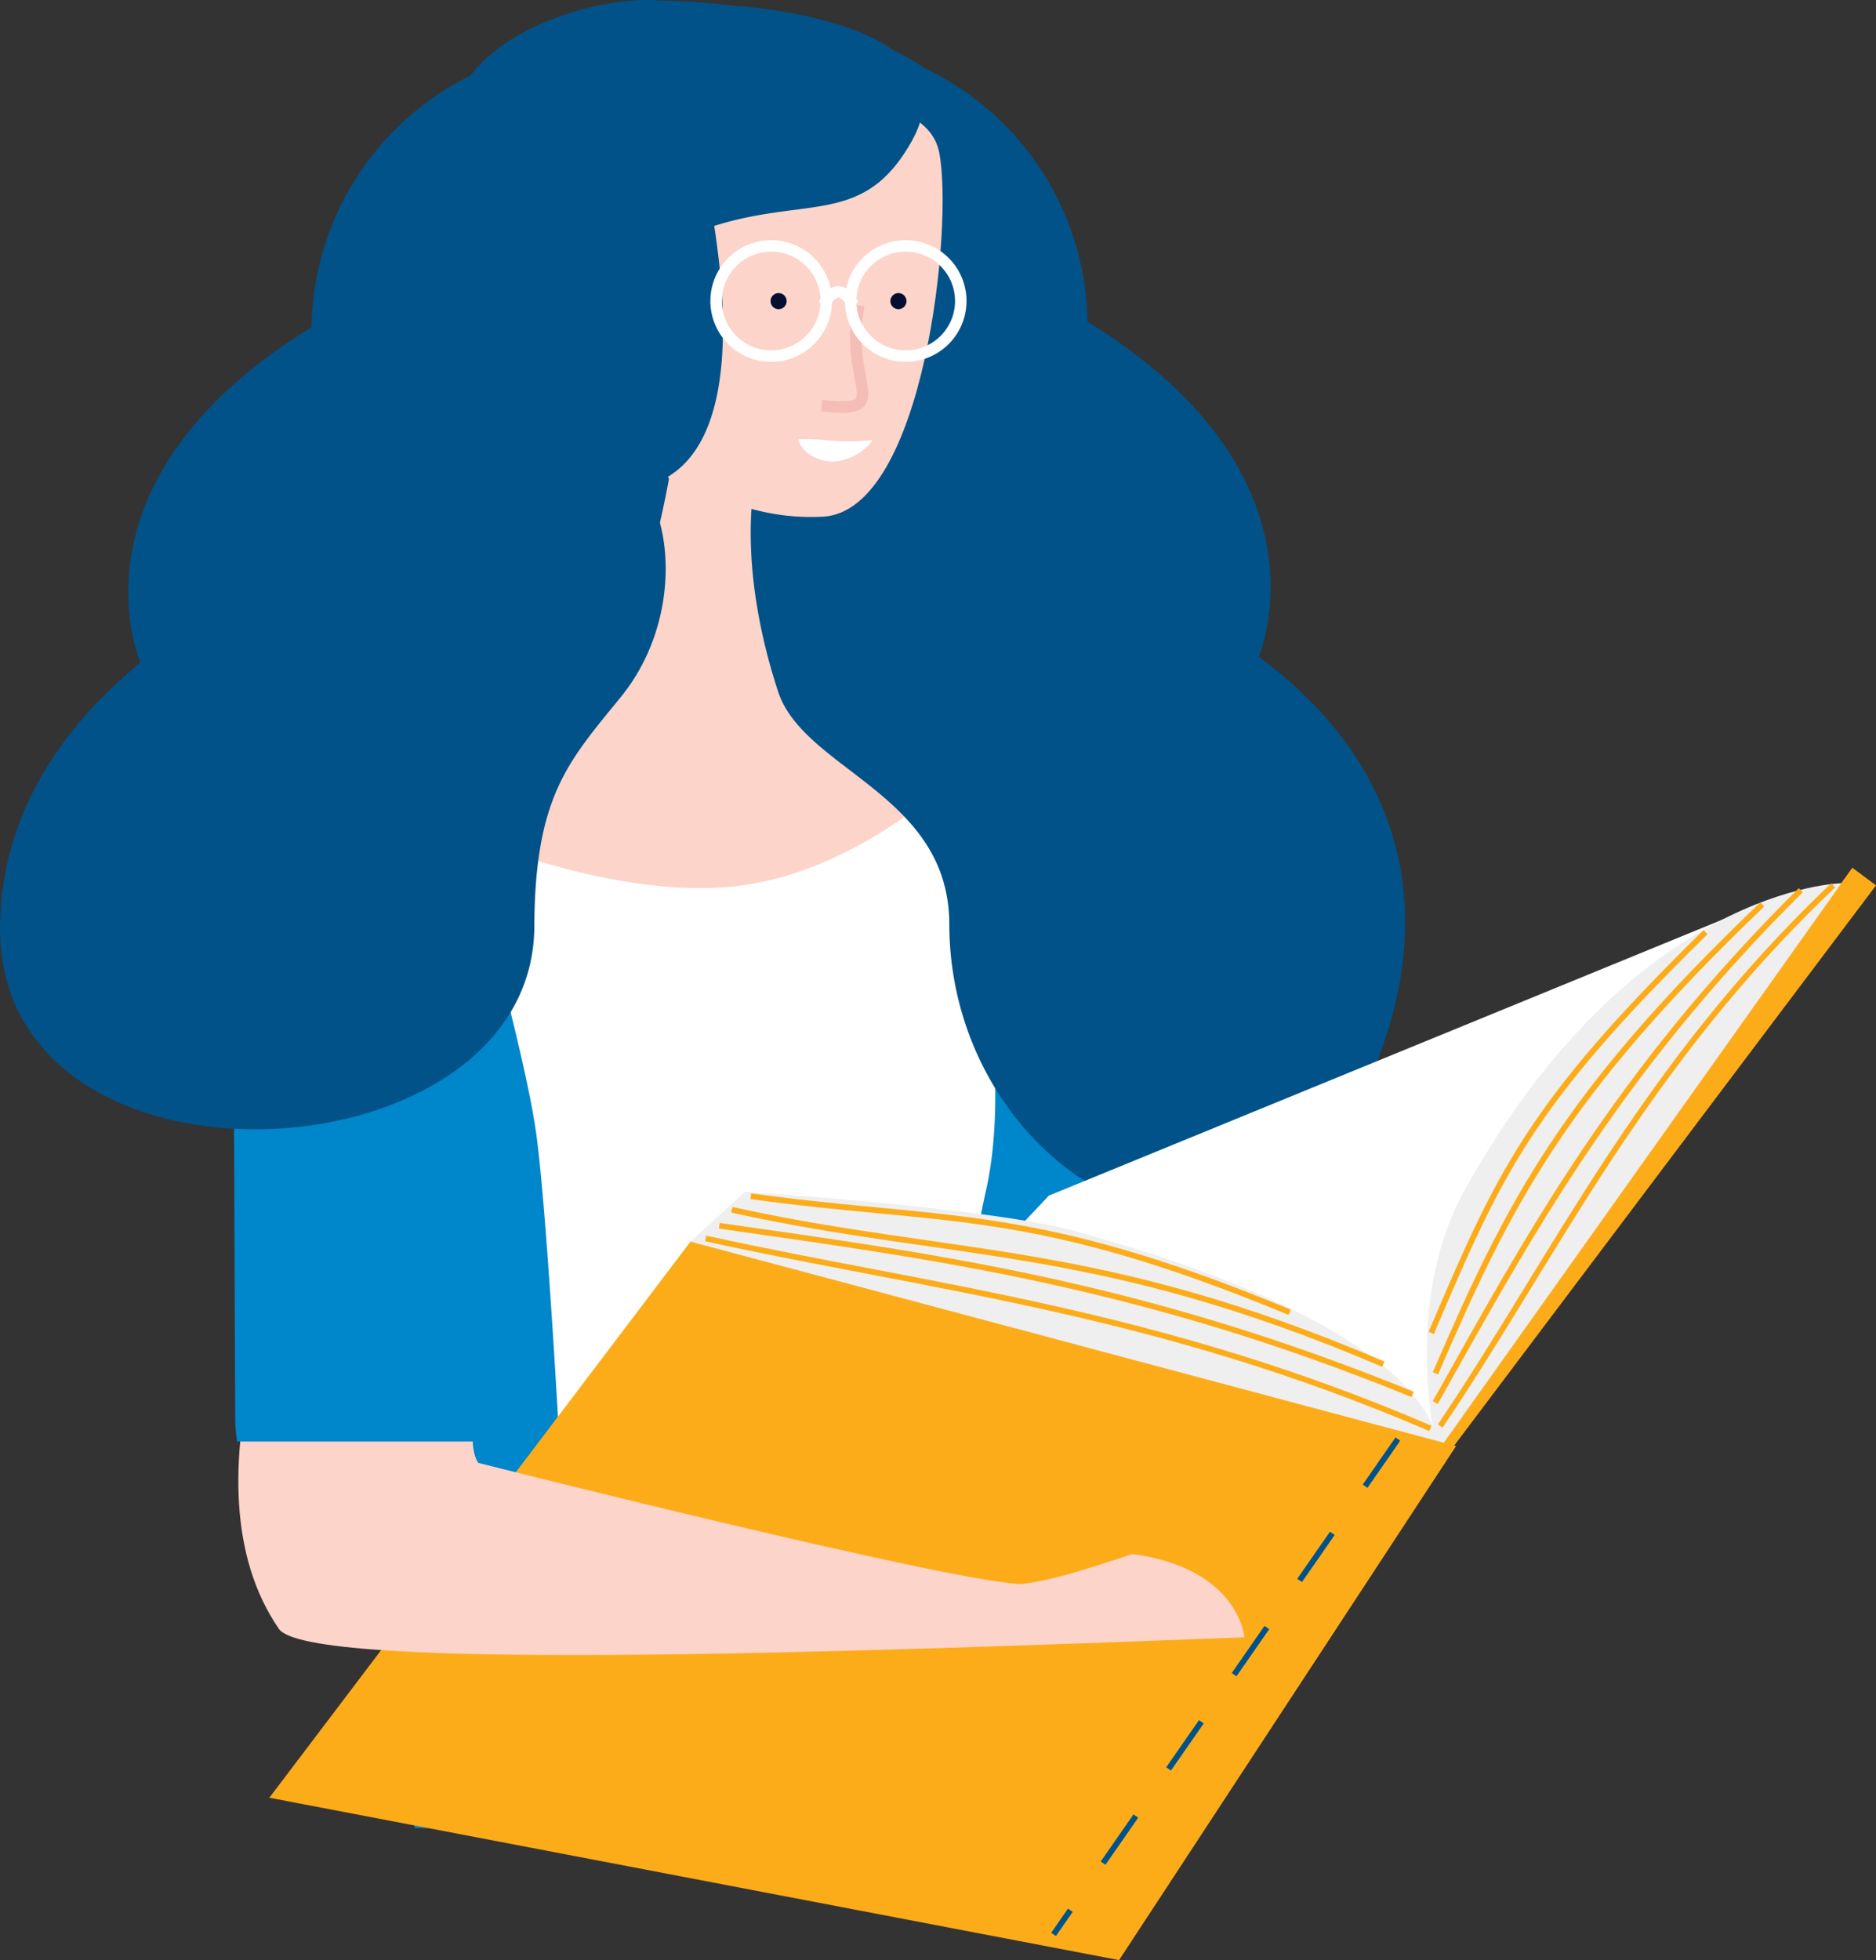
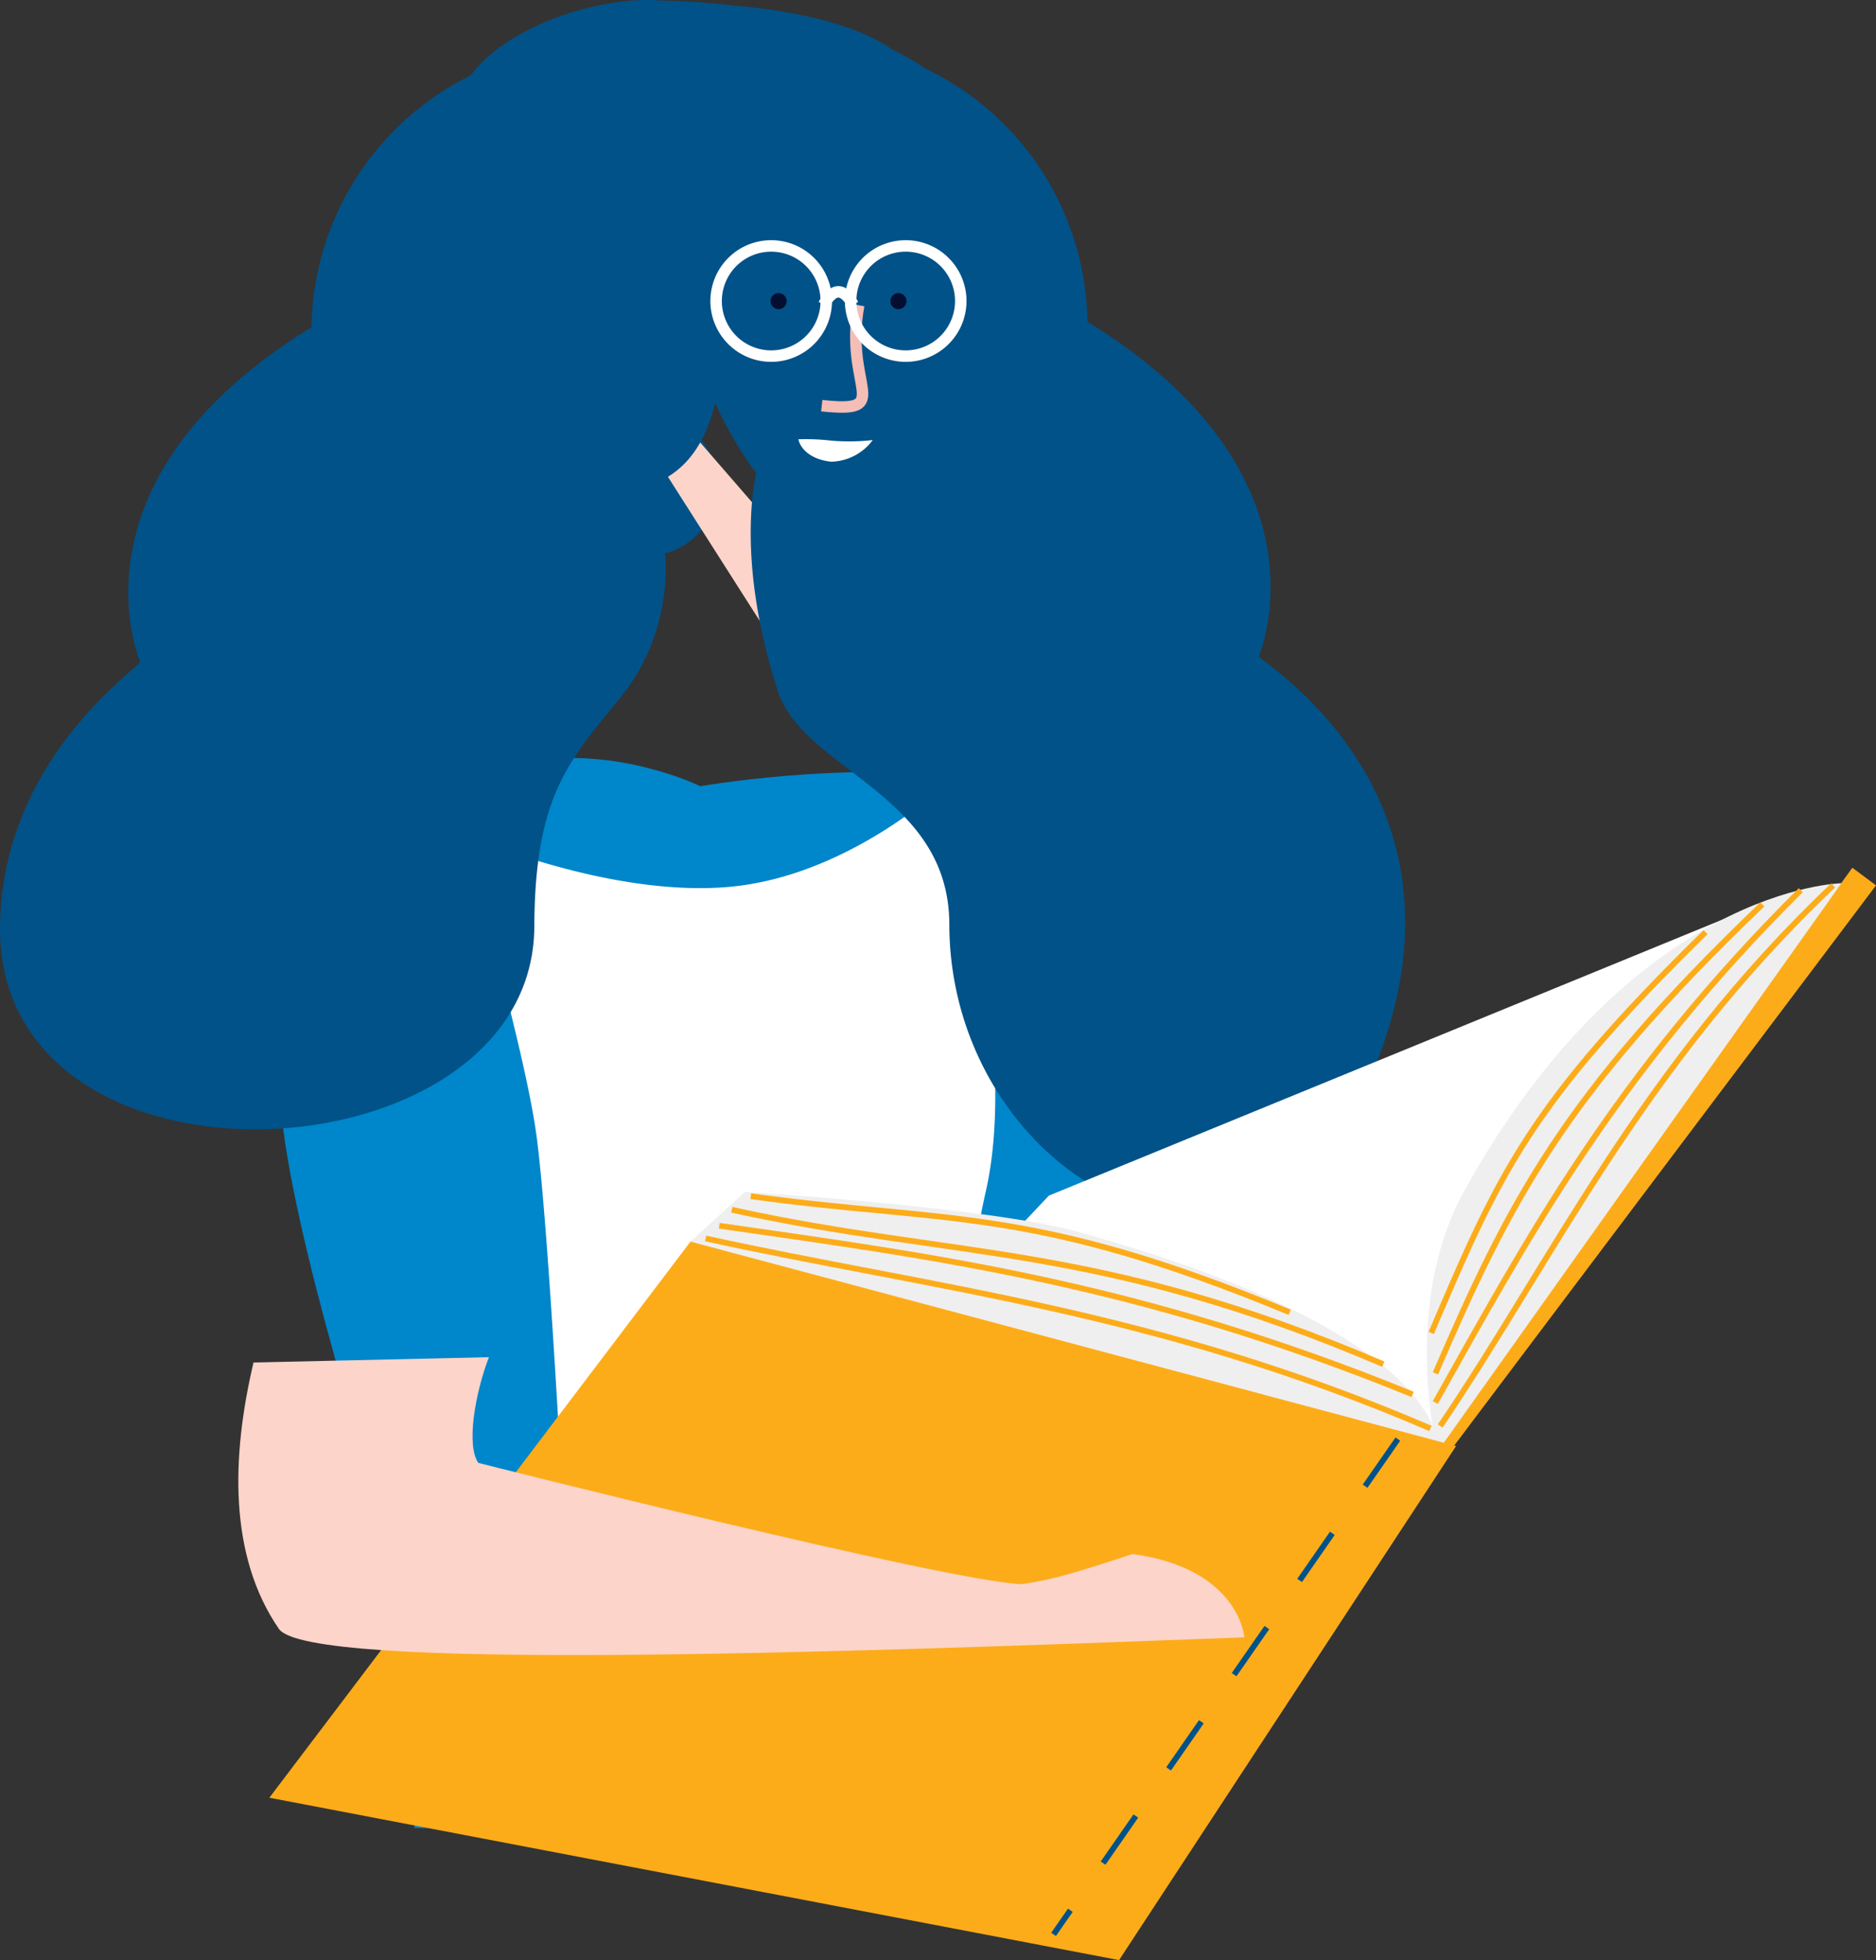
<svg xmlns="http://www.w3.org/2000/svg" width="163.511" height="170.781" viewBox="0 0 163.511 170.781">
  <rect x="0" y="0" width="163.511" height="170.781" fill="#333333" stroke="none" />
  <g id="_4Asset_3" data-name="4Asset 3" transform="translate(0.005 -0.002)">
    <g id="Layer_2" data-name="Layer 2" transform="translate(-0.005 0.002)">
      <g id="Layer_1" data-name="Layer 1">
        <path id="Path_415" data-name="Path 415" d="M107.993,74.956a6.166,6.166,0,1,1-6.166-6.166,6.166,6.166,0,0,1,6.166,6.166Z" transform="translate(-45.455 -32.69)" fill="#015288" />
        <path id="Path_416" data-name="Path 416" d="M83.155,128.3S55,114.32,46.713,153c-1.134,5.248,4.319,25.327,8.9,39.25,4.01,12.217,2.624,26.812,2.624,26.812l54.947.918s-1.05-37.151,10.045-72.339C132.015,119.726,83.155,128.3,83.155,128.3Z" transform="translate(-22.123 -59.799)" fill="#0086ca" />
-         <path id="Path_417" data-name="Path 417" d="M94.84,68.79l6.822,6.954s3.831,22.225,16.269,25.448c5.516,1.427-16.579,15.655-16.579,15.655s-31.787-8.922-25.327-11.509C92.137,98.888,94.84,68.79,94.84,68.79Z" transform="translate(-35.713 -32.69)" fill="#fcd4ca" />
        <path id="Path_418" data-name="Path 418" d="M119.058,88.075c-.7-2.451-1.4-11.7-1.4-11.7l-7.825-9.021s-2.551,1.674-.462,5.526Z" transform="translate(-51.582 -32.005)" fill="#fcd4ca" />
        <path id="Path_419" data-name="Path 419" d="M76.8,134.676s12.779,5.663,23.485,4.6c10.234-1.013,18.421-8.748,18.421-8.748s6.906,21.643,3.674,35.456a90.352,90.352,0,0,0-.913,34.065L86.01,201.893s-1.543-31.982-2.766-40.987C82.184,153.112,76.8,134.676,76.8,134.676Z" transform="translate(-36.493 -62.028)" fill="#fff" />
        <path id="Path_420" data-name="Path 420" d="M93.255.048c13.341.236,21.087,4.45,23.06,5.894a24.832,24.832,0,0,1,14.2,22.089c21.837,13.43,14.9,29.121,14.962,29.132-.588.189,20.546,11.971,9.557,37.088-10.019,22.9-36.584,8.612-36.558-13.787-.073-11.31-12.653-13.346-14.92-20.194-3.894-11.913-1.837-19.082-1.921-19.1S93.627,30.922,95.417,19.23C87.2,16.637,80.644,22.9,76.524,15.556,70.588,5.039,86.17-.571,93.255.048Z" transform="translate(-35.734 -0.002)" fill="#015288" />
-         <path id="Path_421" data-name="Path 421" d="M106.881,17.788c5.883-1.905,19.491-2.834,20.725,3.228,1.27,6.256-1.265,31.31-10.134,31.772-13.393.7-21.181-12.433-21.181-12.433S100.95,19.708,106.881,17.788Z" transform="translate(-45.754 -7.77)" fill="#fcd4ca" />
        <path id="Path_422" data-name="Path 422" d="M139.692,50.68c-1.312,7.111,3.2,9.446-3.222,8.748" transform="translate(-64.847 -24.084)" fill="none" stroke="#f4bdb5" stroke-miterlimit="10" stroke-width="1" />
        <path id="Path_423" data-name="Path 423" d="M135.429,73.036a19.332,19.332,0,0,0-2.839-.115c.21.929,1.2,1.784,2.865,1.952a4.633,4.633,0,0,0,3.616-1.884A18.337,18.337,0,0,1,135.429,73.036Z" transform="translate(-63.004 -34.647)" fill="#fff" />
        <path id="Path_424" data-name="Path 424" d="M200.235,152.12l-25.311,44.414-33.7,28.114-37.261-9.1,36.852-39.087Z" transform="translate(-49.399 -72.288)" fill="#fff" />
        <path id="Path_425" data-name="Path 425" d="M114.67,202.21l65.107,18.3s1.889-9.971-31.488-19.187c-7.562-2.1-28.864-3.443-28.864-3.443Z" transform="translate(-54.488 -94.033)" fill="#efefef" />
        <path id="Path_426" data-name="Path 426" d="M239.107,195.318l-1.207-.577,36.595-50.68,2.063,1.538Z" transform="translate(-113.046 -68.458)" fill="#fdac19" />
        <path id="Path_427" data-name="Path 427" d="M237.892,196.161,273.1,146.64s-18.158.257-32.879,26.812C234.68,183.455,237.892,196.161,237.892,196.161Z" transform="translate(-112.603 -69.684)" fill="#efefef" />
        <path id="Path_428" data-name="Path 428" d="M81.435,206.13l66.729,17.812L118.79,268.734,44.73,254.585Z" transform="translate(-21.253 -97.953)" fill="#fdac19" />
        <path id="Path_429" data-name="Path 429" d="M117.19,205.61c19.633,4.309,39.36,6.3,63.171,16.552" transform="translate(-55.686 -97.706)" fill="none" stroke="#fdac19" stroke-miterlimit="10" stroke-width="0.5" />
        <path id="Path_430" data-name="Path 430" d="M119.45,203.5c18.237,2.624,36.437,4.9,60.431,14.695" transform="translate(-56.76 -96.703)" fill="none" stroke="#fdac19" stroke-miterlimit="10" stroke-width="0.5" />
        <path id="Path_431" data-name="Path 431" d="M121.53,200.85c19.628,4.309,31.9,2.823,56.784,13.451" transform="translate(-57.748 -95.444)" fill="none" stroke="#fdac19" stroke-miterlimit="10" stroke-width="0.5" />
        <path id="Path_432" data-name="Path 432" d="M124.69,198.6c17.177,2.372,24.4.761,46.97,10.113" transform="translate(-59.25 -94.375)" fill="none" stroke="#fdac19" stroke-miterlimit="10" stroke-width="0.5" />
        <path id="Path_433" data-name="Path 433" d="M239.18,194.1c9.877-14.563,17.586-31.31,34.249-47.1" transform="translate(-113.655 -69.855)" fill="none" stroke="#fdac19" stroke-miterlimit="10" stroke-width="0.5" />
        <path id="Path_434" data-name="Path 434" d="M238.36,192.43c7.914-14.06,15.581-28.507,31.861-44.64" transform="translate(-113.265 -70.23)" fill="none" stroke="#fdac19" stroke-miterlimit="10" stroke-width="0.5" />
        <path id="Path_435" data-name="Path 435" d="M238.39,191.006c6.418-14.852,11.168-24.3,28.492-40.856" transform="translate(-113.279 -71.351)" fill="none" stroke="#fdac19" stroke-miterlimit="10" stroke-width="0.5" />
        <path id="Path_436" data-name="Path 436" d="M237.69,189.675c5.925-13.865,8.465-19.79,23.91-34.915" transform="translate(-112.947 -73.542)" fill="none" stroke="#fdac19" stroke-miterlimit="10" stroke-width="0.5" />
        <line id="Line_1" data-name="Line 1" x1="30.008" y2="43.155" transform="translate(91.828 125.385)" fill="none" stroke="#015288" stroke-miterlimit="10" stroke-width="0.5" stroke-dasharray="5" />
        <path id="Path_437" data-name="Path 437" d="M117.512,242.471c-5.085,1.674-6.99,2.246-9.662,2.624-6.361-.2-47.358-10.564-47.358-10.564-1.05-1.517-.31-5.967.924-9.21l-20.515.462c-1.937,8.2-2.173,16.836,2.209,23.207,2.545,3.705,48.235,2.1,84.152.74C127.263,249.713,126.806,243.725,117.512,242.471Z" transform="translate(-18.804 -107.072)" fill="#fcd4ca" />
-         <path id="Path_438" data-name="Path 438" d="M62.89,184.747c-2.5-1.868-4.965-18.127-8.323-18.127-8.266,0-15.7,2.729-15.7,10.989l.1,25.1a14.171,14.171,0,0,0,.168,2.068H62.355C62.623,198.108,62.827,191.428,62.89,184.747Z" transform="translate(-18.468 -79.178)" fill="#0086ca" />
        <path id="Path_439" data-name="Path 439" d="M64.412,1c-13.341.241-21.087,4.45-23.065,5.894a24.844,24.844,0,0,0-14.2,22.094C5.309,42.386,12.226,58.088,12.189,58.1,12.772,58.288.239,66.076,0,81.064c-.394,24.986,46.592,22.451,46.566.052.068-11.31,2.991-14.317,7.541-19.911,4.886-6,4.755-14.4,2-18.331,6.822-1.679,7.935-11.021,6.14-22.714,8.218-2.587,13.047,0,17.193-7.347C85.347,2.286,64.37,1.047,64.412,1Z" transform="translate(0.005 -0.476)" fill="#015288" />
        <path id="Path_440" data-name="Path 440" d="M129.357,49.363a.7.7,0,1,1-.208-.5A.708.708,0,0,1,129.357,49.363Z" transform="translate(-60.794 -23.124)" fill="#040e31" />
        <path id="Path_441" data-name="Path 441" d="M149.257,49.363a.7.7,0,1,1-.208-.5A.708.708,0,0,1,149.257,49.363Z" transform="translate(-70.25 -23.124)" fill="#040e31" />
        <path id="Path_442" data-name="Path 442" d="M136.78,49.572c.882-1.506,1.7-1.49,2.582,0" transform="translate(-64.995 -23.024)" fill="none" stroke="#fff" stroke-miterlimit="10" stroke-width="1" />
        <path id="Path_443" data-name="Path 443" d="M150.864,45.652a4.8,4.8,0,1,1-1.4-3.4,4.8,4.8,0,0,1,1.4,3.4Z" transform="translate(-67.124 -19.413)" fill="none" stroke="#fff" stroke-miterlimit="10" stroke-width="1" />
        <path id="Path_444" data-name="Path 444" d="M128.524,45.652a4.8,4.8,0,1,1-1.4-3.4,4.8,4.8,0,0,1,1.4,3.4Z" transform="translate(-56.508 -19.413)" fill="none" stroke="#fff" stroke-miterlimit="10" stroke-width="1" />
      </g>
    </g>
  </g>
</svg>